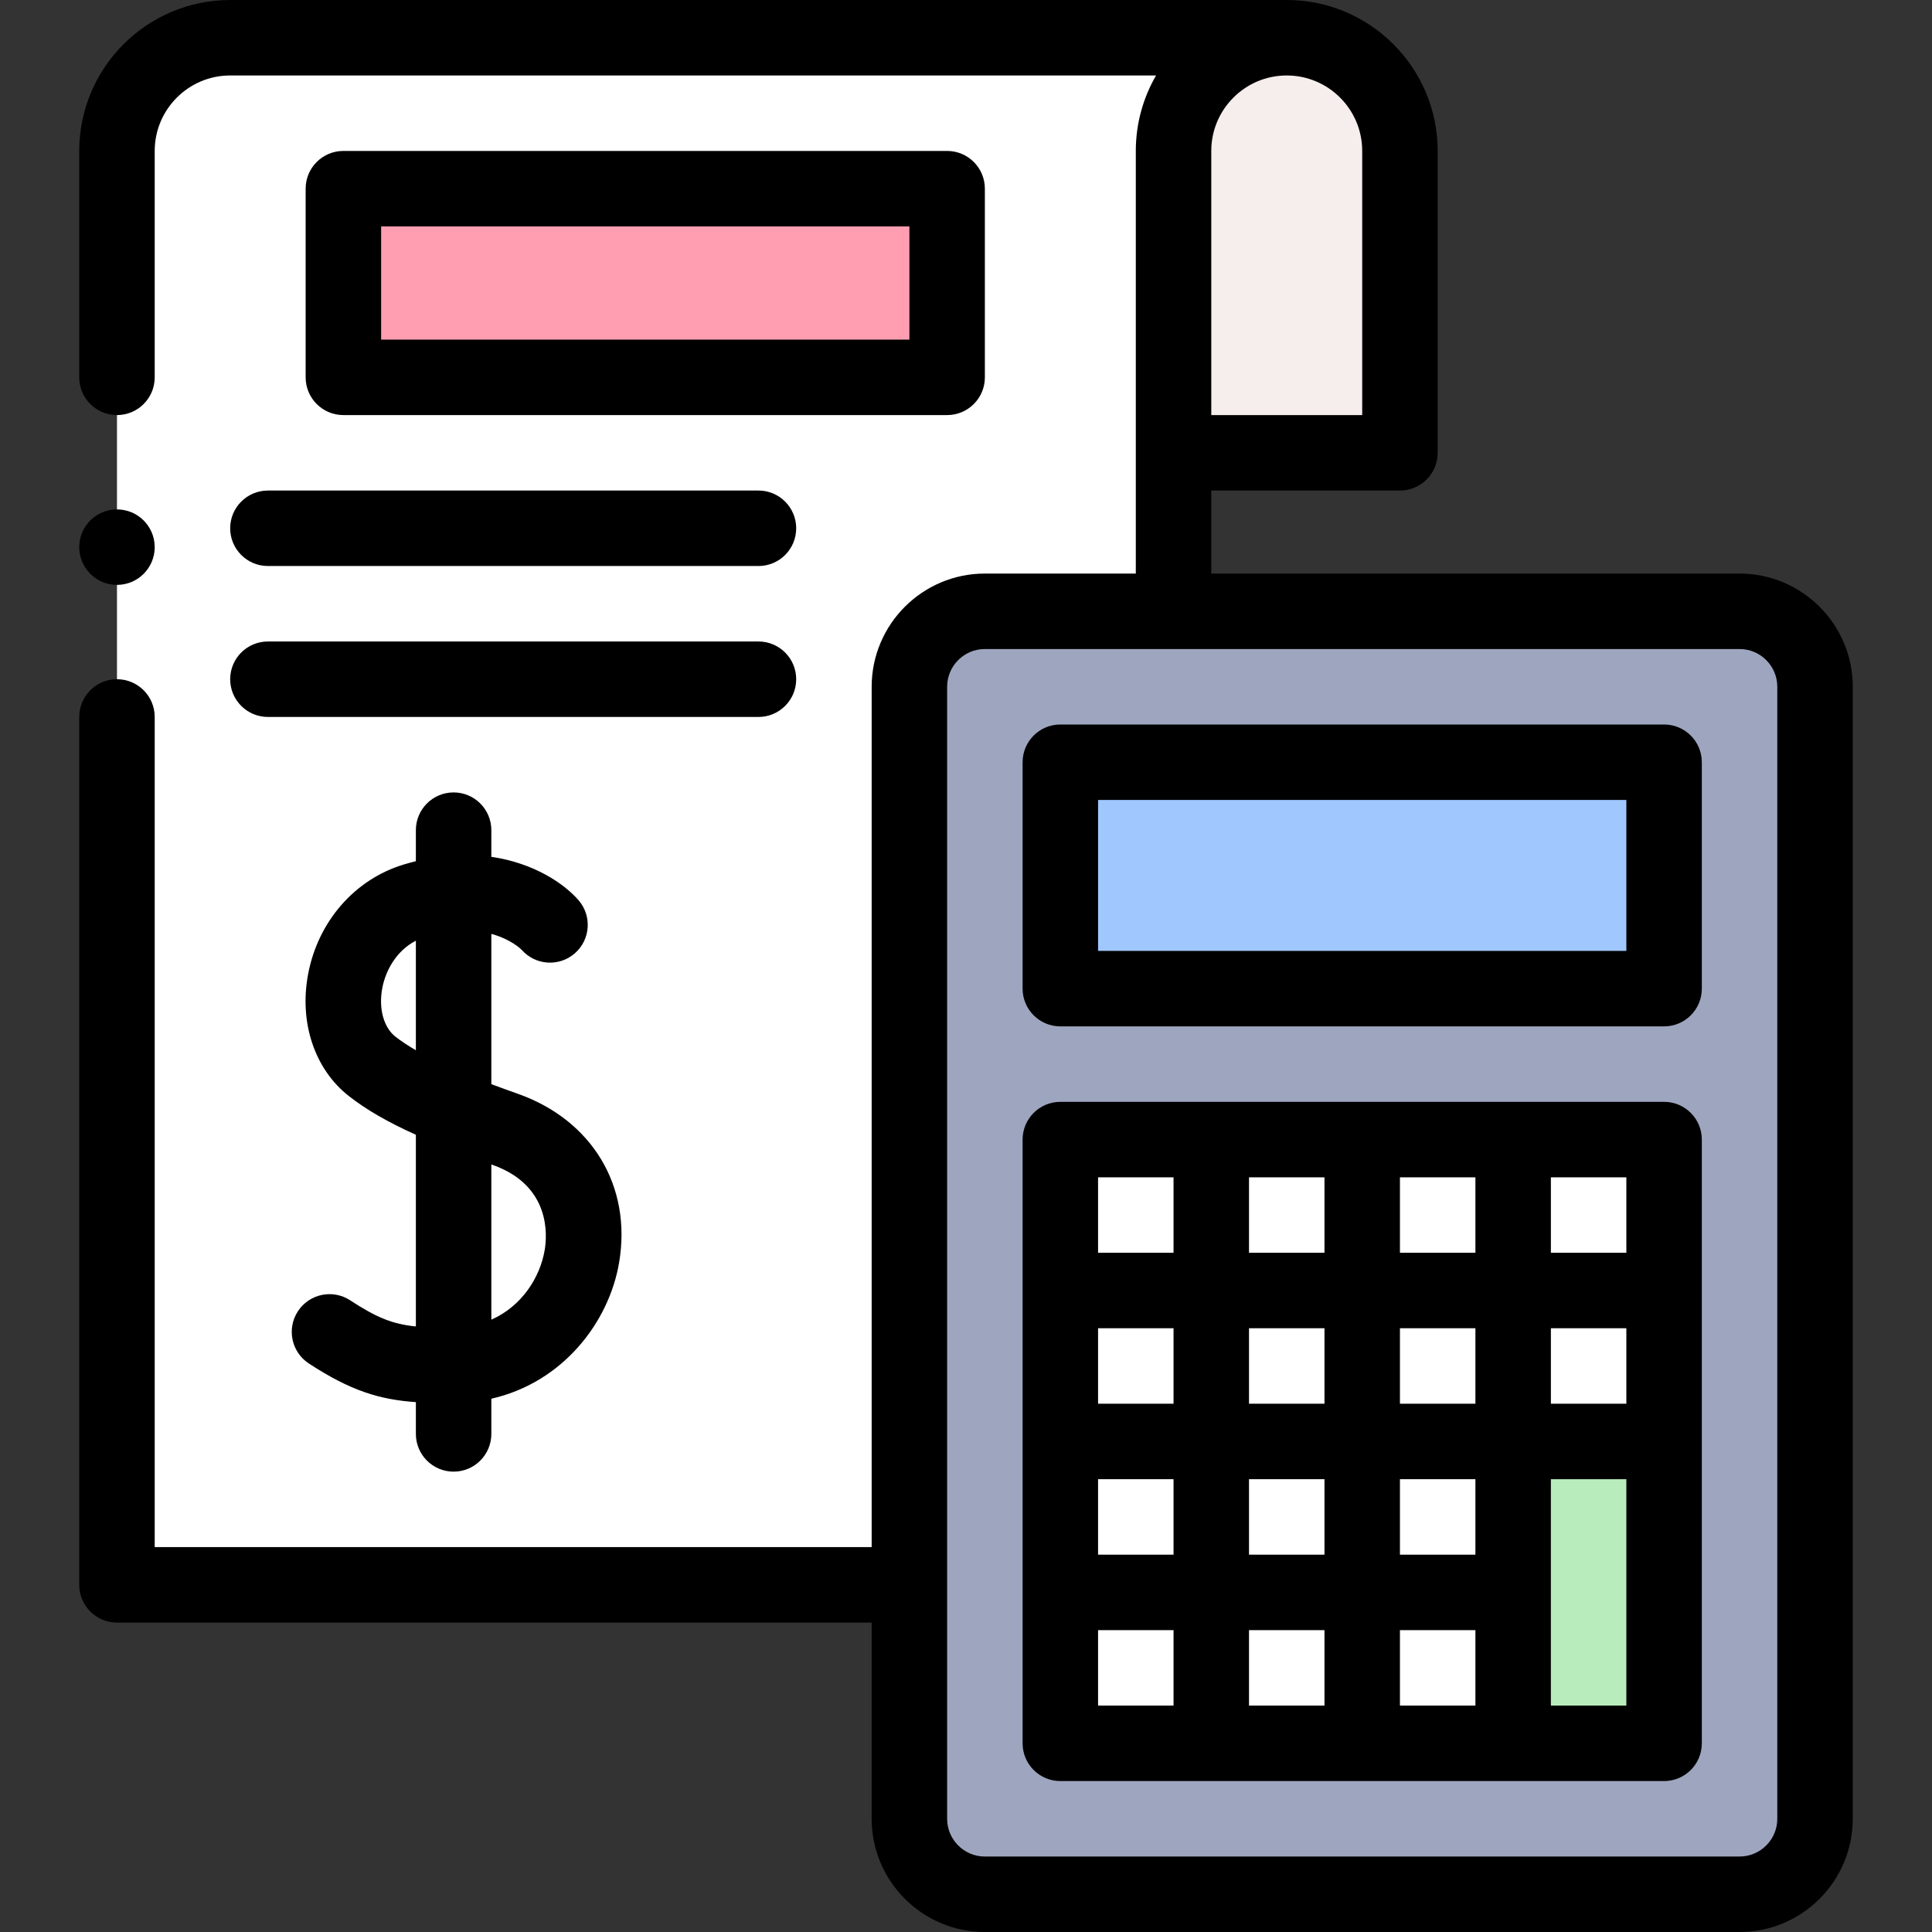
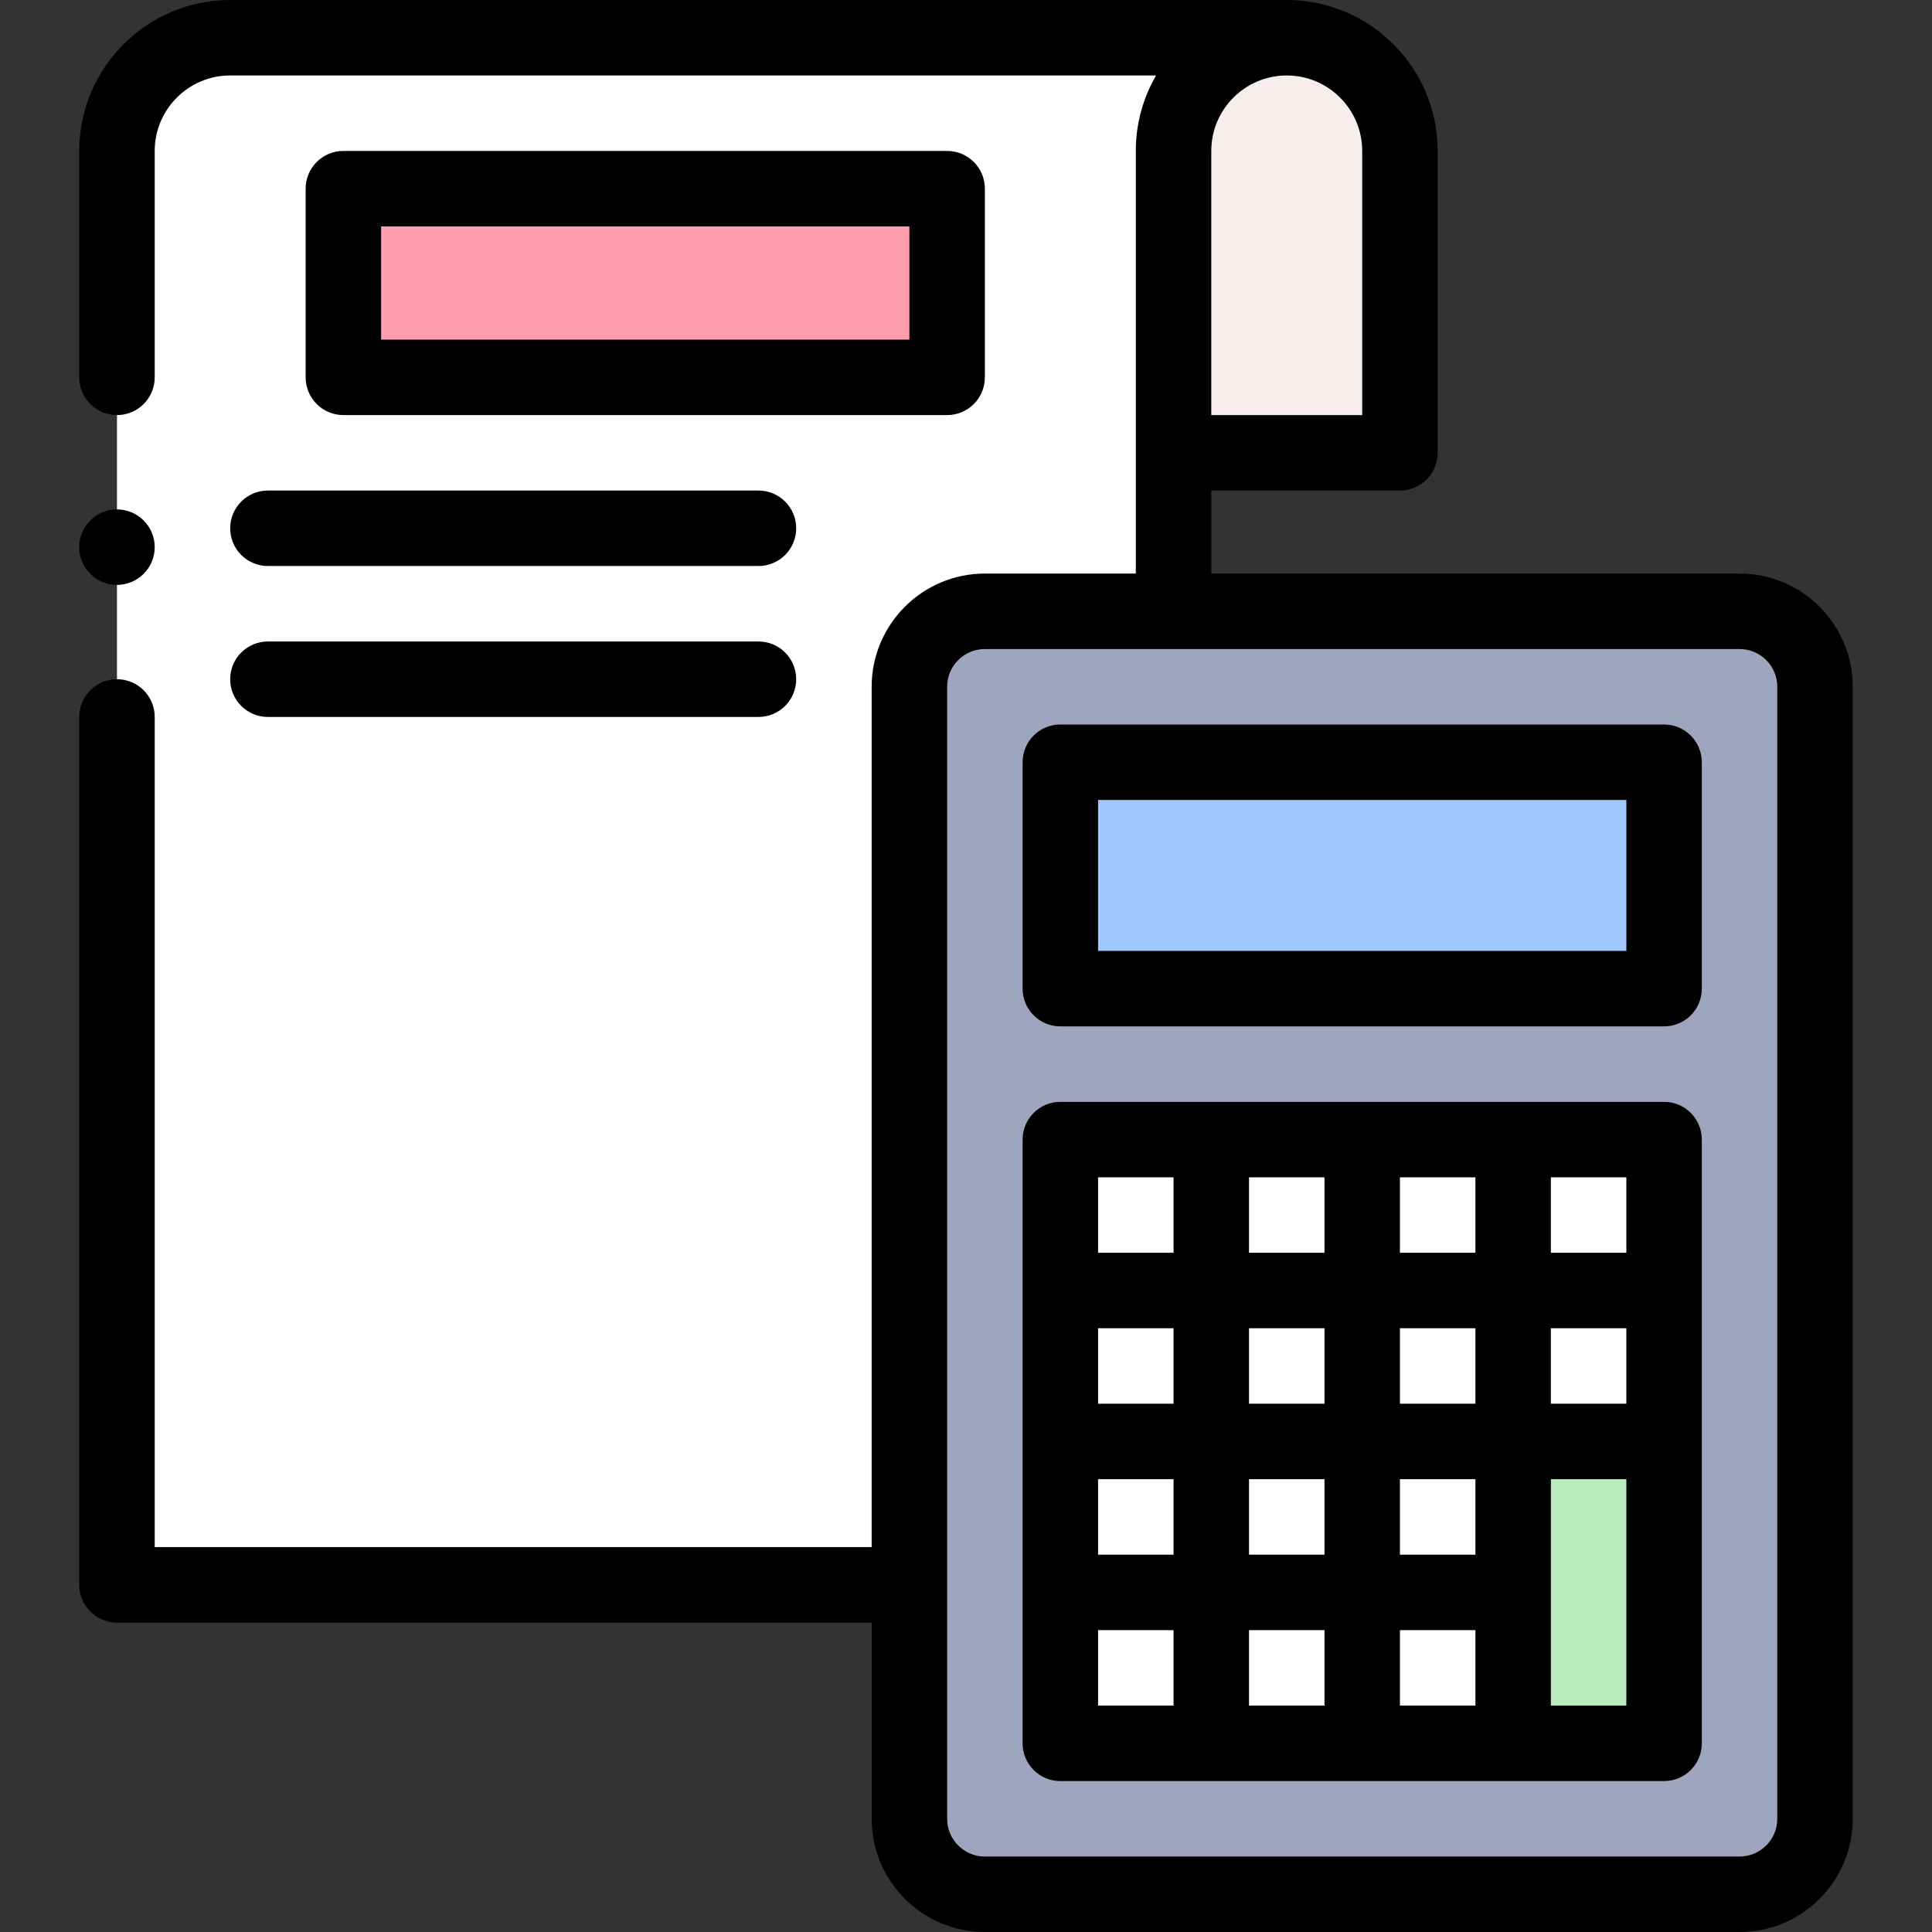
<svg xmlns="http://www.w3.org/2000/svg" id="fi_11628637" enable-background="new 0 0 512 512" viewBox="0 0 512 512">
  <rect x="0" y="0" width="512" height="512" fill="#333333" stroke="none" />
  <g>
    <g>
      <path d="m61 10c-16.569 0-30 13.431-30 30v380h280v-380c0-16.569 13.431-30 30-30z" fill="#fff" />
      <path d="m371 120h-60v-80c0-16.569 13.431-30 30-30 16.569 0 30 13.431 30 30z" fill="#f5eeec" />
      <path d="m91 50h160v50h-160z" fill="#ff9eb1" />
      <path d="m461 502h-200c-11.046 0-20-8.954-20-20v-300c0-11.046 8.954-20 20-20h200c11.046 0 20 8.954 20 20v300c0 11.046-8.954 20-20 20z" fill="#9ea6bf" />
      <path d="m281 202h160v60h-160z" fill="#a0c8ff" />
      <g fill="#fff">
        <path d="m361 302h40v40h-40z" />
        <path d="m361 342h40v40h-40z" />
        <path d="m321 302h40v40h-40z" />
        <path d="m281 342h40v40h-40z" />
        <path d="m281 302h40v40h-40z" />
        <path d="m321 342h40v40h-40z" />
        <path d="m361 382h40v40h-40z" />
        <path d="m321 382h40v40h-40z" />
      </g>
      <path d="m401 382h40v80h-40z" fill="#b8ecbc" />
      <path d="m401 342h40v40h-40z" fill="#fff" />
      <path d="m281 382h40v40h-40z" fill="#fff" />
      <path d="m401 302h40v40h-40z" fill="#fff" />
      <path d="m281 422h40v40h-40z" fill="#fff" />
      <path d="m361 422h40v40h-40z" fill="#fff" />
      <path d="m321 422h40v40h-40z" fill="#fff" />
    </g>
    <g>
      <path d="m251 110c5.523 0 10-4.477 10-10v-50c0-5.523-4.477-10-10-10h-160c-5.523 0-10 4.477-10 10v50c0 5.523 4.477 10 10 10zm-150-50h140v30h-140z" />
      <path d="m61 140c0 5.523 4.477 10 10 10h130c5.523 0 10-4.477 10-10s-4.477-10-10-10h-130c-5.523 0-10 4.477-10 10z" />
      <path d="m71 190h130c5.523 0 10-4.477 10-10s-4.477-10-10-10h-130c-5.523 0-10 4.477-10 10s4.477 10 10 10z" />
      <circle cx="31" cy="145" r="10" />
-       <path d="m441 192h-160c-5.523 0-10 4.477-10 10v60c0 5.523 4.477 10 10 10h160c5.523 0 10-4.477 10-10v-60c0-5.523-4.477-10-10-10zm-10 60h-140v-40h140z" />
+       <path d="m441 192h-160c-5.523 0-10 4.477-10 10v60c0 5.523 4.477 10 10 10h160c5.523 0 10-4.477 10-10v-60c0-5.523-4.477-10-10-10zm-10 60h-140v-40h140" />
      <path d="m441 292h-160c-5.523 0-10 4.477-10 10v160c0 5.523 4.477 10 10 10h160c5.523 0 10-4.477 10-10v-160c0-5.523-4.477-10-10-10zm-130 160h-20v-20h20zm0-40h-20v-20h20zm0-40h-20v-20h20zm0-40h-20v-20h20zm40 120h-20v-20h20zm0-40h-20v-20h20zm0-40h-20v-20h20zm0-40h-20v-20h20zm40 120h-20v-20h20zm0-40h-20v-20h20zm0-40h-20v-20h20zm0-40h-20v-20h20zm40 120h-20v-60h20zm0-80h-20v-20h20zm0-40h-20v-20h20z" />
      <path d="m461 152h-140v-22h50c5.523 0 10-4.477 10-10v-80c0-22.056-17.944-40-40-40h-280c-22.056 0-40 17.944-40 40v60c0 5.523 4.477 10 10 10s10-4.477 10-10v-60c0-11.028 8.972-20 20-20h245.369c-3.413 5.887-5.369 12.719-5.369 20v112h-40c-16.542 0-30 13.458-30 30v228h-190v-220c0-5.523-4.477-10-10-10s-10 4.477-10 10v230c0 5.523 4.477 10 10 10h200v52c0 16.542 13.458 30 30 30h200c16.542 0 30-13.458 30-30v-300c0-16.542-13.458-30-30-30zm-140-112c0-11.028 8.972-20 20-20s20 8.972 20 20v70h-40zm150 442c0 5.514-4.486 10-10 10h-200c-5.514 0-10-4.486-10-10v-300c0-5.514 4.486-10 10-10h200c5.514 0 10 4.486 10 10z" />
-       <path d="m120.211 390c5.523 0 10-4.477 10-10v-9.323c19.01-4.322 31.214-20.336 33.869-36.13 3.393-20.18-7.155-37.723-26.872-44.692-2.301-.813-4.65-1.661-6.997-2.542v-39.826c5.203 1.419 7.856 4.04 8.044 4.232 3.633 4.125 9.922 4.545 14.073.929 4.164-3.628 4.598-9.945.97-14.109-3.784-4.343-11.753-9.819-23.087-11.471v-7.068c0-5.523-4.477-10-10-10s-10 4.477-10 10v8.229c-1.036.255-2.082.531-3.148.852-13.034 3.926-22.771 15.068-25.41 29.076-2.415 12.811 1.716 25.186 10.779 32.293 4.555 3.573 10.171 6.847 17.779 10.278v50.795c-6.196-.615-10.441-2.364-17.417-6.928-4.623-3.023-10.819-1.728-13.843 2.894-3.023 4.622-1.728 10.819 2.894 13.843 11.077 7.246 18.764 9.578 28.367 10.245v8.423c-.001 5.523 4.476 10 9.999 10zm10-81.407c.113.04.218.079.332.119 15.415 5.449 14.471 18.615 13.814 22.52-1.217 7.24-6.02 14.903-14.146 18.496zm-25.437-33.879c-3.117-2.445-4.479-7.49-3.468-12.853.85-4.51 3.627-9.847 8.904-12.566v29.03c-2.012-1.168-3.853-2.37-5.436-3.611z" />
    </g>
  </g>
  <g />
  <g />
  <g />
  <g />
  <g />
  <g />
  <g />
  <g />
  <g />
  <g />
  <g />
  <g />
  <g />
  <g />
  <g />
</svg>